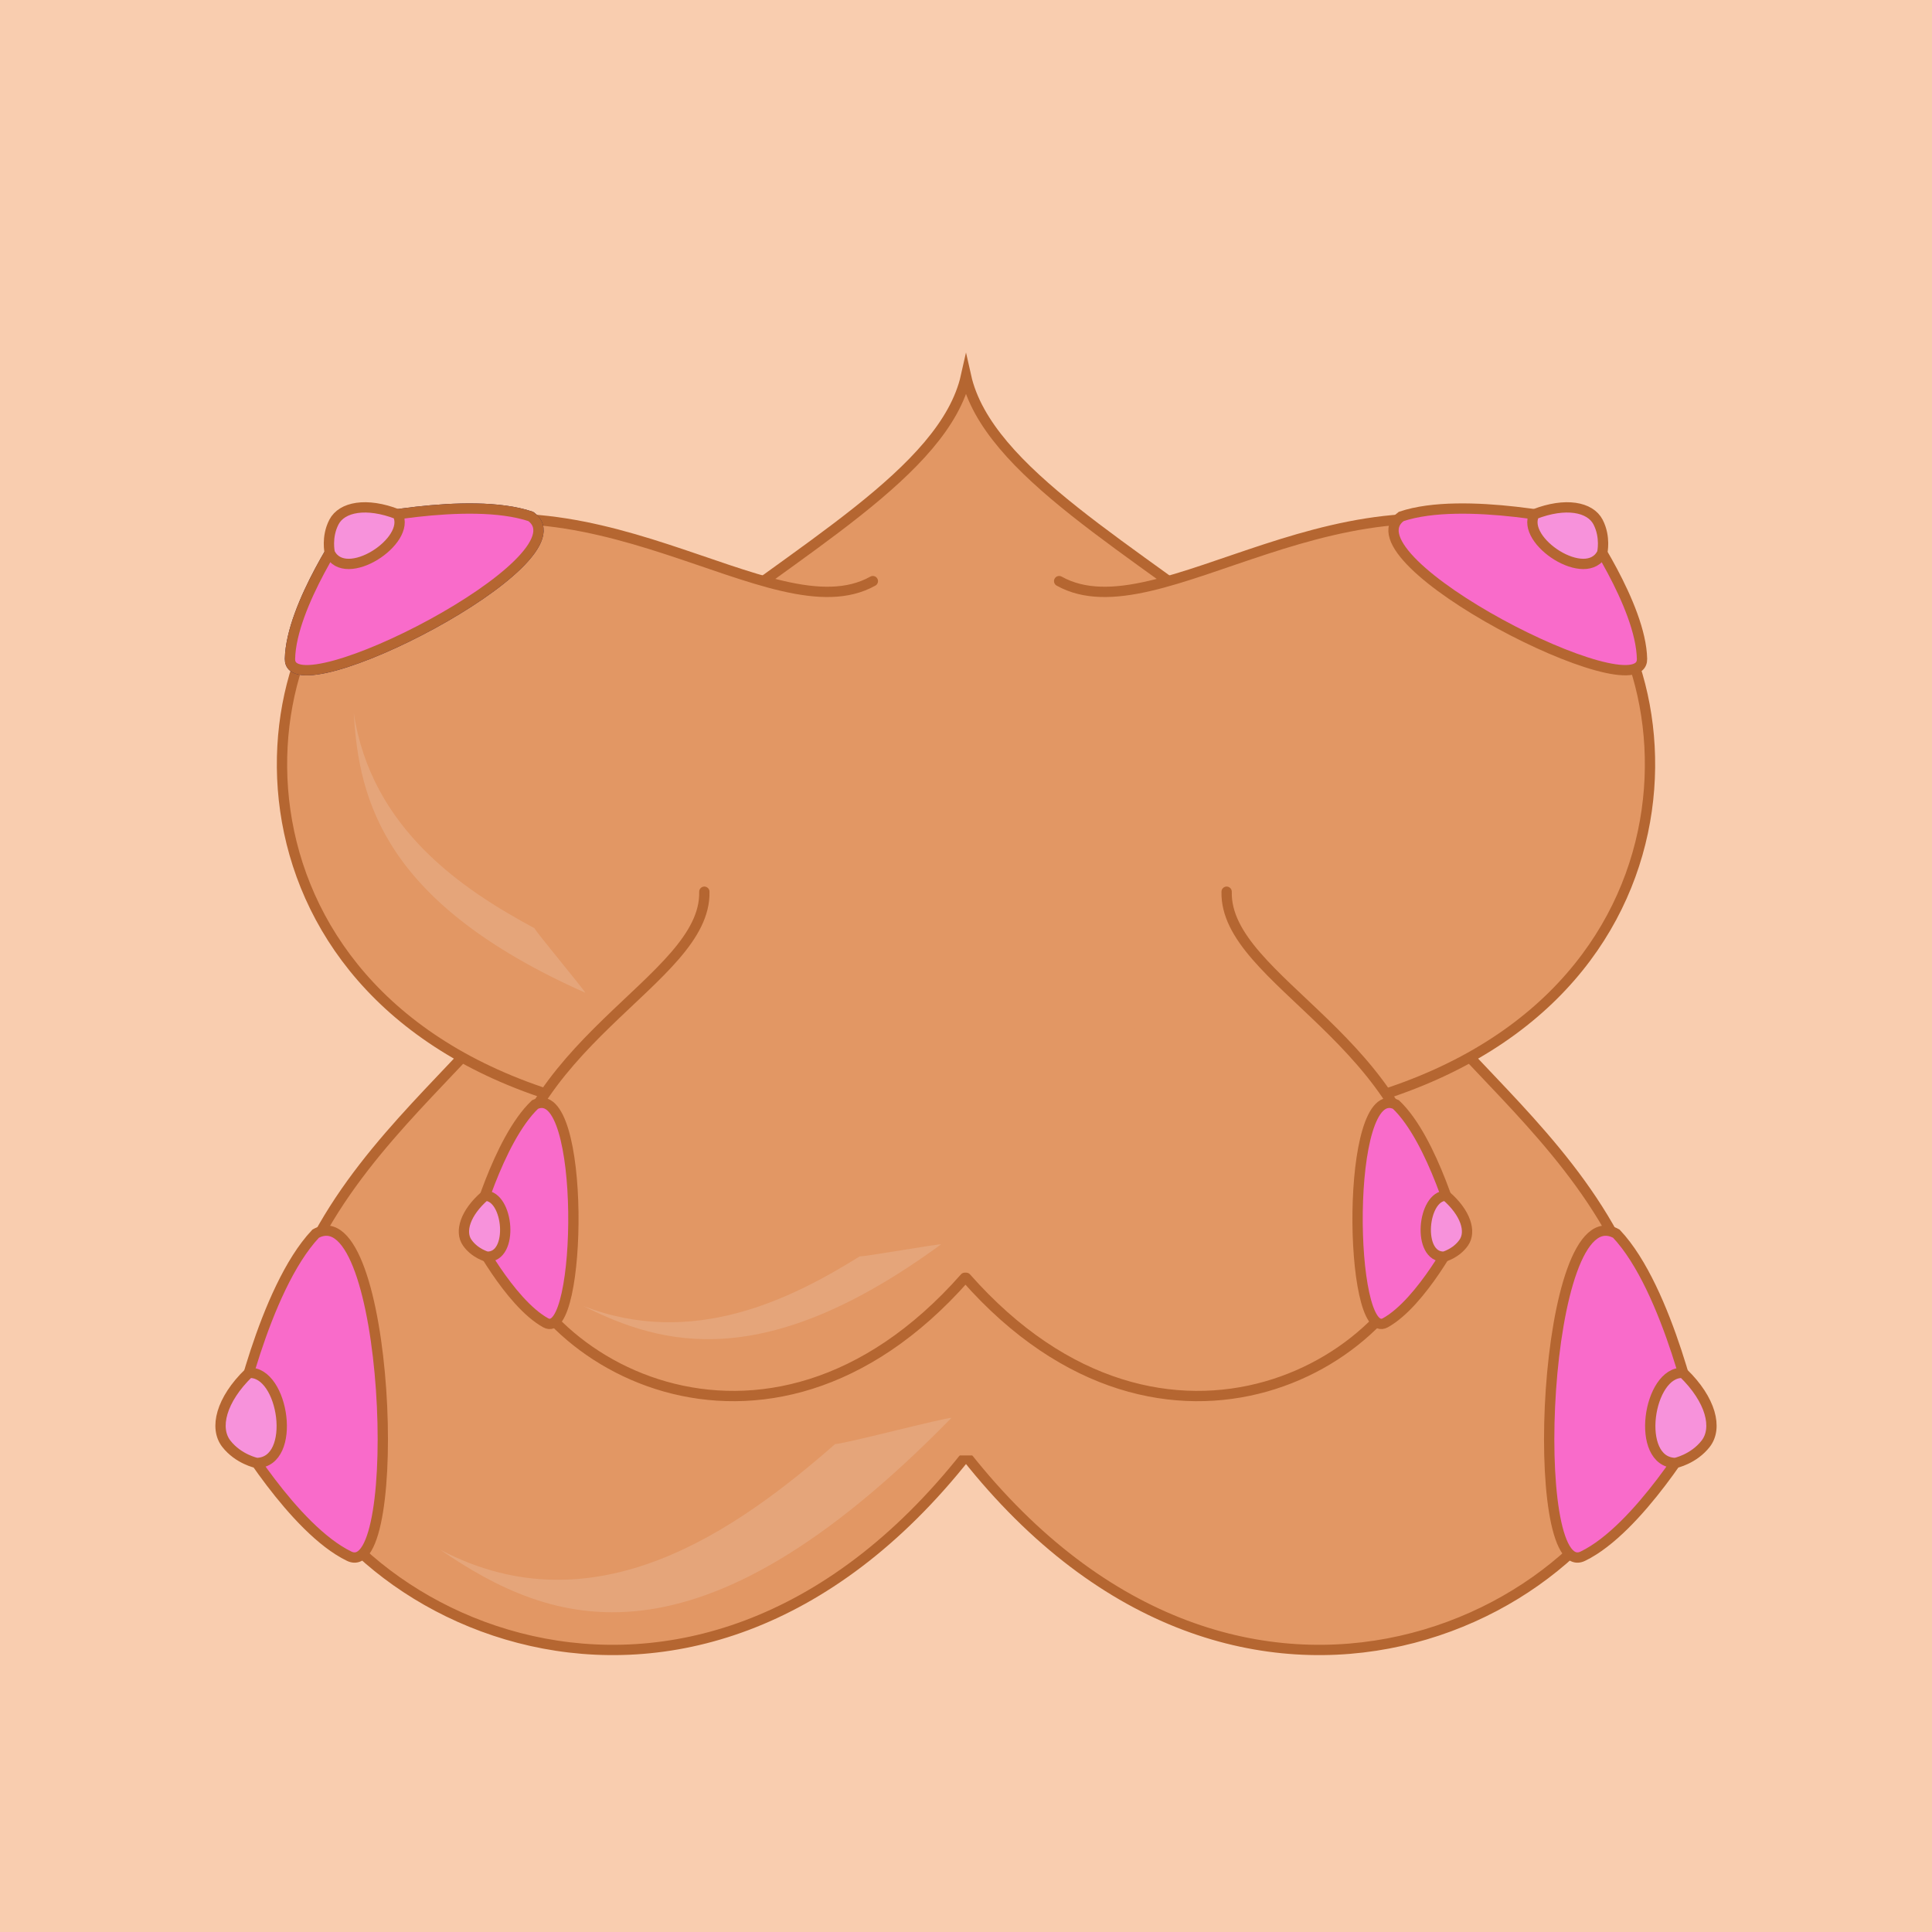
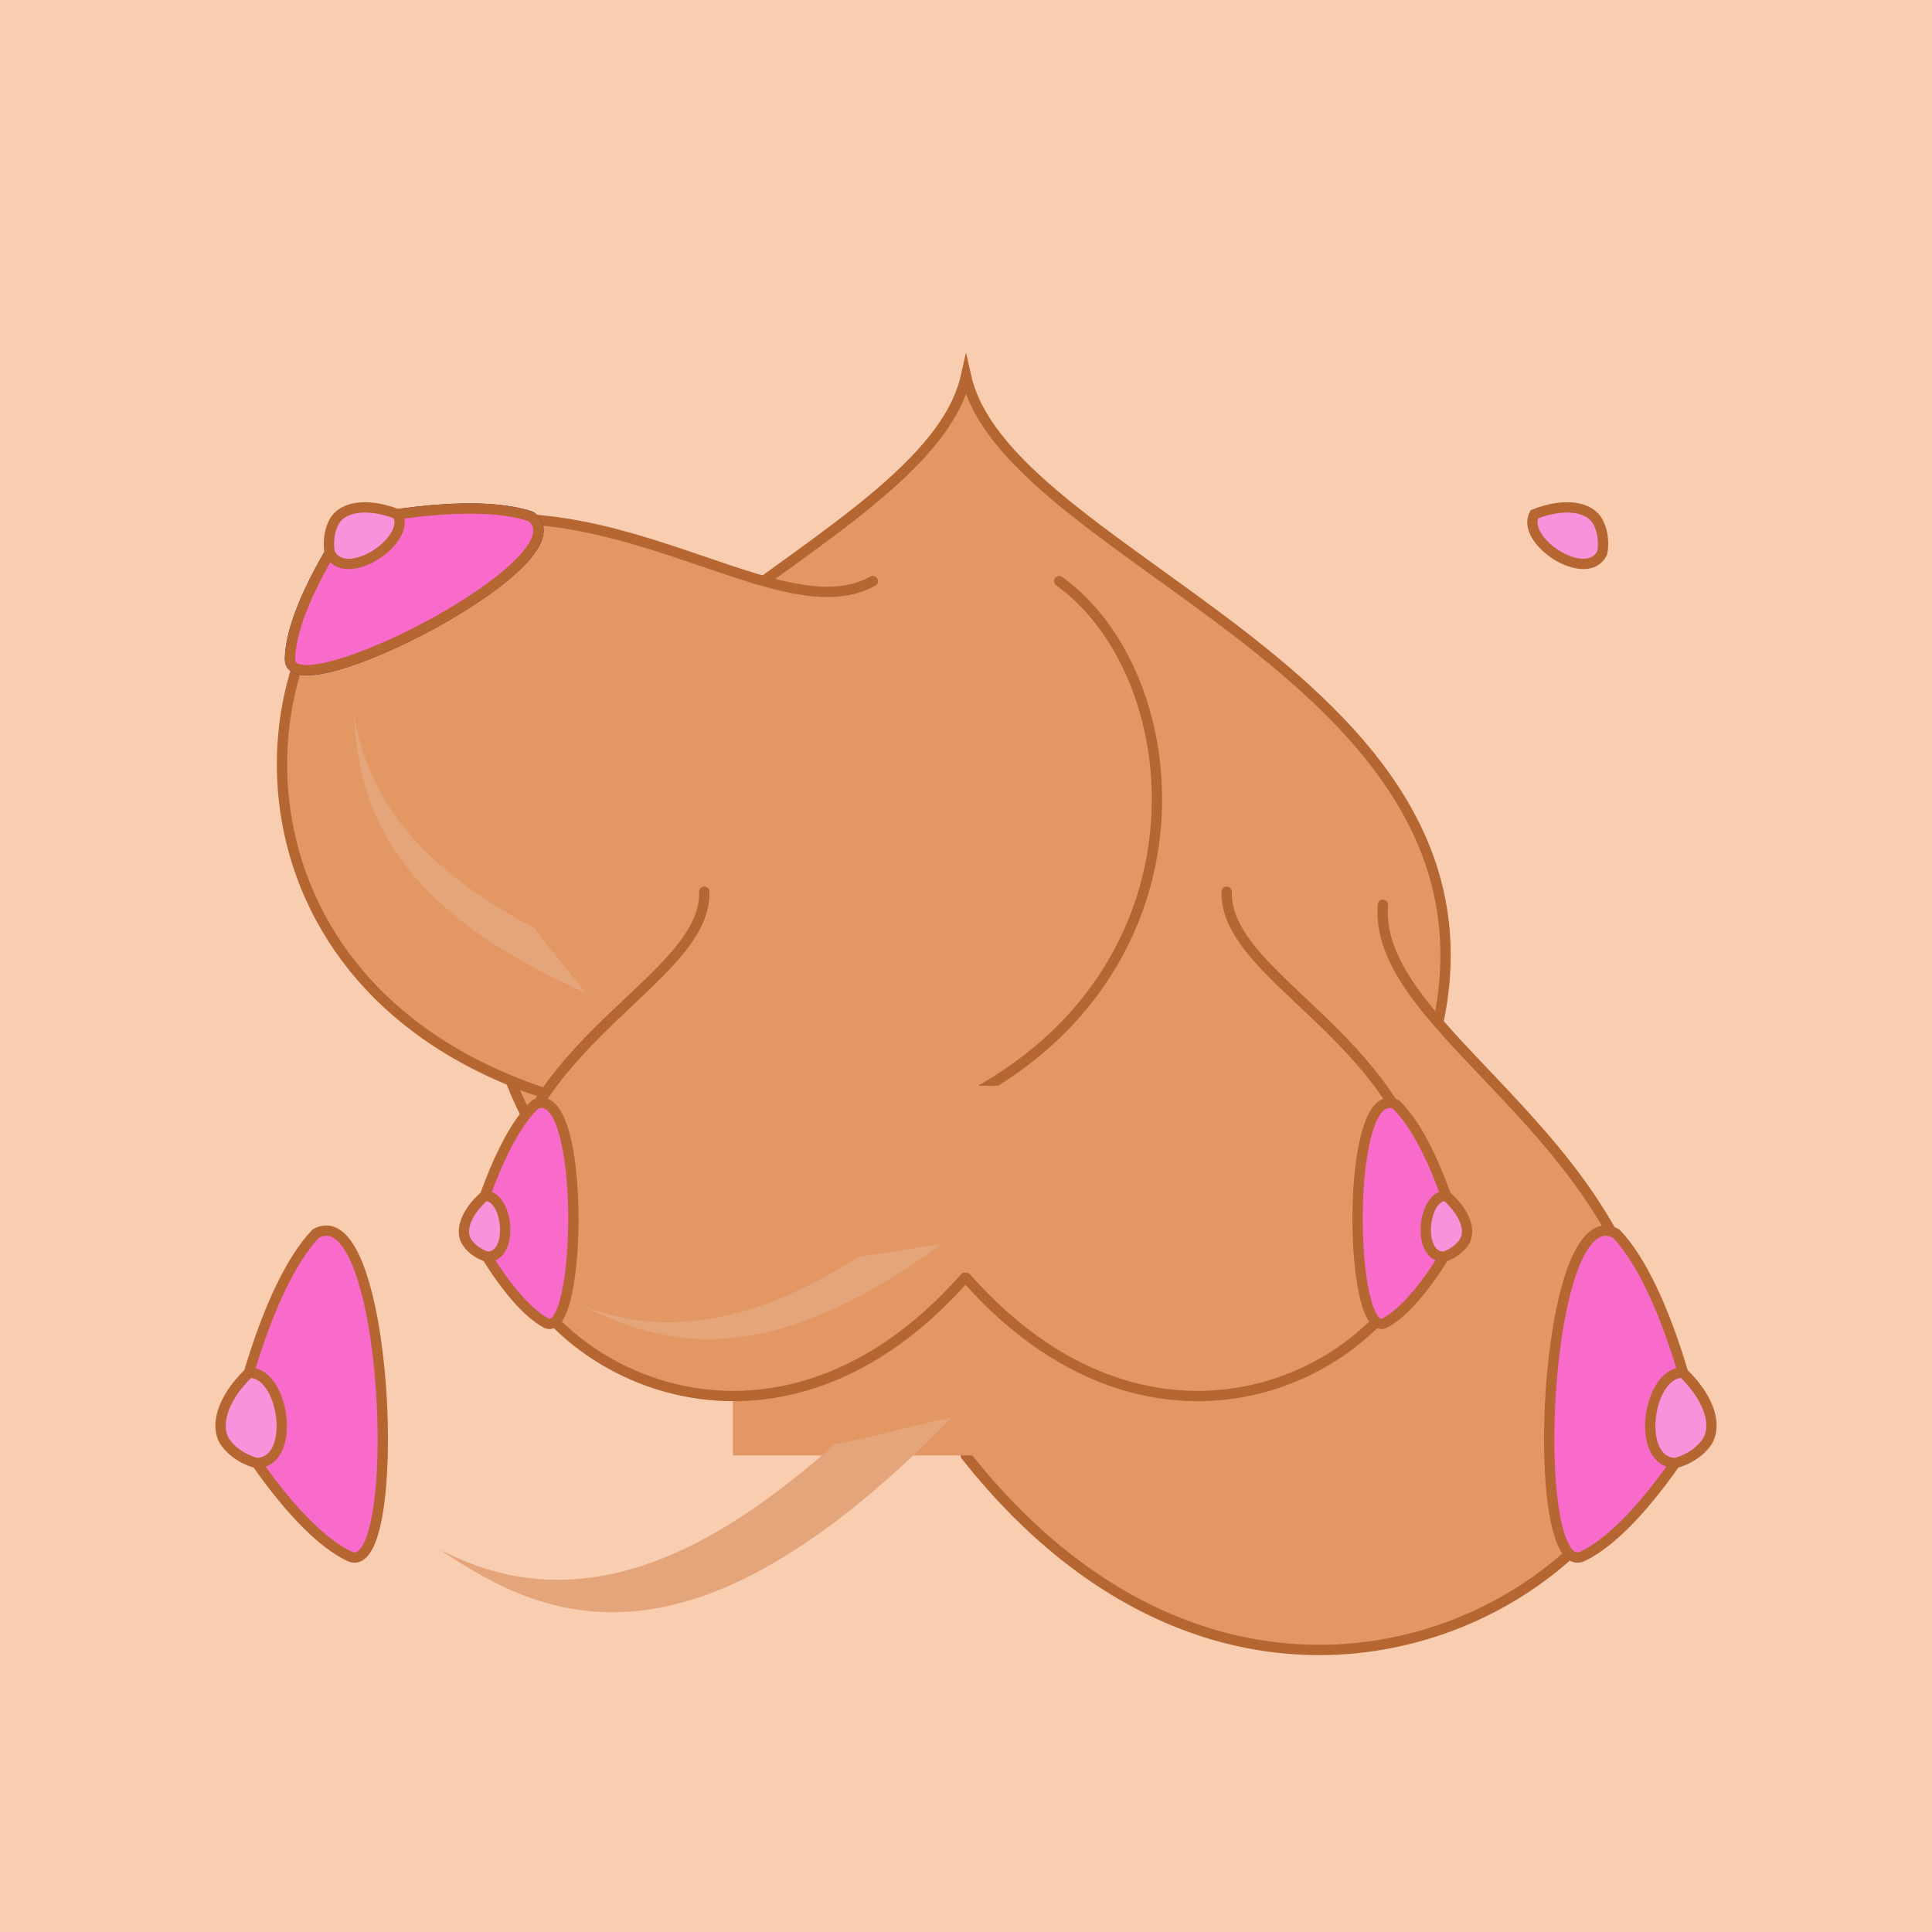
<svg xmlns="http://www.w3.org/2000/svg" version="1.1" x="0px" y="0px" viewBox="0 0 750 750" enable-background="new 0 0 750 750" xml:space="preserve">
  <g id="Layer_3">
    <rect y="0" fill="#F9CDAF" width="750" height="750" />
  </g>
  <g id="Layer_1">
    <g>
      <path fill="#E29764" stroke="#B56631" stroke-width="4" stroke-linecap="round" stroke-miterlimit="10" d="M375,145.988    c-16.709,74.573-229.422,119.924-178.24,269.293C235.908,529.531,375,464.764,375,464.764s139.092,64.767,178.24-49.482    C604.422,265.912,391.709,220.561,375,145.988z" />
      <g>
-         <path fill="#E29764" stroke="#B56631" stroke-width="4" stroke-linecap="round" stroke-miterlimit="10" d="M213.165,351.239     c4.072,51.582-106.86,92.693-106.86,194.983c15.657,80.799,161.22,155.001,268.779,18.805" />
        <path fill="#F96BCA" stroke="#B56631" stroke-width="4" stroke-linecap="round" stroke-miterlimit="10" d="M122.54,478.911     C102.198,500.444,91,554.63,91,554.63s22.839,39.013,44.554,49.486C157.269,614.588,151.195,462.926,122.54,478.911z" />
        <path fill="#F792DB" stroke="#B56631" stroke-width="4" stroke-linecap="round" stroke-miterlimit="10" d="M96.608,532.945     c-10.85,10.507-13.463,21.456-8.762,27.495s11.81,7.491,11.81,7.491C115.464,567.603,110.209,532.146,96.608,532.945z" />
      </g>
      <g>
        <path fill="#E29764" stroke="#B56631" stroke-width="4" stroke-linecap="round" stroke-miterlimit="10" d="M338.842,225.59     c-38.986,21.772-111.181-50.419-191.401-13.577c-57.727,41.38-63.492,182.262,82.058,217.561" />
        <path fill="#3E2F66" stroke="#2C2154" stroke-width="4" stroke-linecap="round" stroke-linejoin="round" stroke-miterlimit="10" d="     M206.076,200.502c-24.213-8.197-70.742,2.536-70.742,2.536s-22.37,31.963-22.762,52.764     C112.181,276.605,228.933,217.217,206.076,200.502z" />
        <path fill="#0DD1CB" d="M154.36,199.627c-12.148-4.725-21.676-2.83-24.719,3.031s-1.621,11.96-1.621,11.96     C133.972,226.897,159.886,210.005,154.36,199.627z" />
      </g>
      <g>
        <path fill="#F96BCA" stroke="#B56631" stroke-width="4" stroke-linecap="round" stroke-miterlimit="10" d="M206.076,200.502     c-24.213-8.197-70.742,2.536-70.742,2.536s-22.37,31.963-22.762,52.764C112.181,276.605,228.933,217.217,206.076,200.502z" />
        <path fill="#F792DB" stroke="#B56631" stroke-width="4" stroke-linecap="round" stroke-miterlimit="10" d="M154.36,199.627     c-12.148-4.725-21.676-2.83-24.719,3.031s-1.621,11.96-1.621,11.96C133.972,226.897,159.886,210.005,154.36,199.627z" />
      </g>
      <g>
        <path fill="#E29764" stroke="#B56631" stroke-width="4" stroke-linecap="round" stroke-miterlimit="10" d="M374.916,565.027     c107.56,136.196,253.123,61.994,268.779-18.805c0-102.289-110.933-143.4-106.86-194.983" />
        <path fill="#F96BCA" stroke="#B56631" stroke-width="4" stroke-linecap="round" stroke-miterlimit="10" d="M627.46,478.911     C647.802,500.444,659,554.63,659,554.63s-22.839,39.013-44.554,49.486C592.731,614.588,598.805,462.926,627.46,478.911z" />
        <path fill="#F792DB" stroke="#B56631" stroke-width="4" stroke-linecap="round" stroke-miterlimit="10" d="M653.392,532.945     c10.85,10.507,13.463,21.456,8.762,27.495s-11.81,7.491-11.81,7.491C634.536,567.603,639.791,532.146,653.392,532.945z" />
      </g>
      <g>
-         <path fill="#E29764" stroke="#B56631" stroke-width="4" stroke-linecap="round" stroke-miterlimit="10" d="M411.158,225.59     c38.986,21.772,111.181-50.419,191.401-13.577c57.727,41.38,63.492,182.262-82.058,217.561" />
-         <path fill="#F96BCA" stroke="#B56631" stroke-width="4" stroke-linecap="round" stroke-miterlimit="10" d="M543.924,200.502     c24.213-8.197,70.742,2.536,70.742,2.536s22.37,31.963,22.762,52.764C637.819,276.605,521.067,217.217,543.924,200.502z" />
+         <path fill="#E29764" stroke="#B56631" stroke-width="4" stroke-linecap="round" stroke-miterlimit="10" d="M411.158,225.59     c57.727,41.38,63.492,182.262-82.058,217.561" />
        <path fill="#F792DB" stroke="#B56631" stroke-width="4" stroke-linecap="round" stroke-miterlimit="10" d="M595.64,199.627     c12.148-4.725,21.676-2.83,24.719,3.031s1.621,11.96,1.621,11.96C616.028,226.897,590.114,210.005,595.64,199.627z" />
      </g>
      <rect x="284.5" y="421.5" fill="#E29764" width="181" height="143.5" />
      <g>
        <path fill="#E29764" stroke="#B56631" stroke-width="4" stroke-linecap="round" stroke-miterlimit="10" d="M273.424,346.163     c0.839,34.872-75.35,58.454-79.122,127.309c7.559,54.966,102.807,110.283,180.232,22.57" />
        <path fill="#F96BCA" stroke="#B56631" stroke-width="4" stroke-linecap="round" stroke-miterlimit="10" d="M207.713,428.762     c-14.487,13.744-24.023,49.806-24.023,49.806s13.935,27.104,28.166,34.954C226.087,521.372,227.591,419.058,207.713,428.762z" />
        <path fill="#F792DB" stroke="#B56631" stroke-width="4" stroke-linecap="round" stroke-miterlimit="10" d="M188.265,464.178     c-7.691,6.672-9.854,13.946-6.912,18.185c2.941,4.238,7.674,5.478,7.674,5.478C199.679,488.202,197.45,464.141,188.265,464.178z" />
      </g>
      <g>
        <path fill="#E29764" stroke="#B56631" stroke-width="4" stroke-linecap="round" stroke-miterlimit="10" d="M476.178,346.163     c-0.839,34.872,75.35,58.454,79.122,127.309c-7.559,54.966-102.807,110.283-180.232,22.57" />
        <path fill="#F96BCA" stroke="#B56631" stroke-width="4" stroke-linecap="round" stroke-miterlimit="10" d="M541.889,428.762     c14.487,13.744,24.023,49.806,24.023,49.806s-13.935,27.104-28.166,34.954C523.515,521.372,522.011,419.058,541.889,428.762z" />
        <path fill="#F792DB" stroke="#B56631" stroke-width="4" stroke-linecap="round" stroke-miterlimit="10" d="M561.337,464.178     c7.691,6.672,9.854,13.946,6.912,18.185c-2.941,4.238-7.674,5.478-7.674,5.478C549.923,488.202,552.153,464.141,561.337,464.178z     " />
      </g>
    </g>
    <path fill="#E5A57A" d="M324.263,560.534c-38.144,33.348-93.14,72.78-153.329,41.088c43.128,29.547,99.199,50.378,198.399-51.19   C367.485,550.11,326.062,560.985,324.263,560.534z" />
    <path fill="#E5A57A" d="M333.764,487.713c-26.48,16.462-64.742,35.832-107.335,19.262c30.585,15.323,70.181,26.373,138.904-23.927   C364.032,482.868,335.032,487.958,333.764,487.713z" />
    <path fill="#E5A57A" d="M207.454,360.319c-27.455-14.779-63.295-38.33-70.115-83.521c1.926,34.155,12.044,73.999,89.87,108.583   C226.718,384.163,207.873,361.541,207.454,360.319z" />
  </g>
</svg>